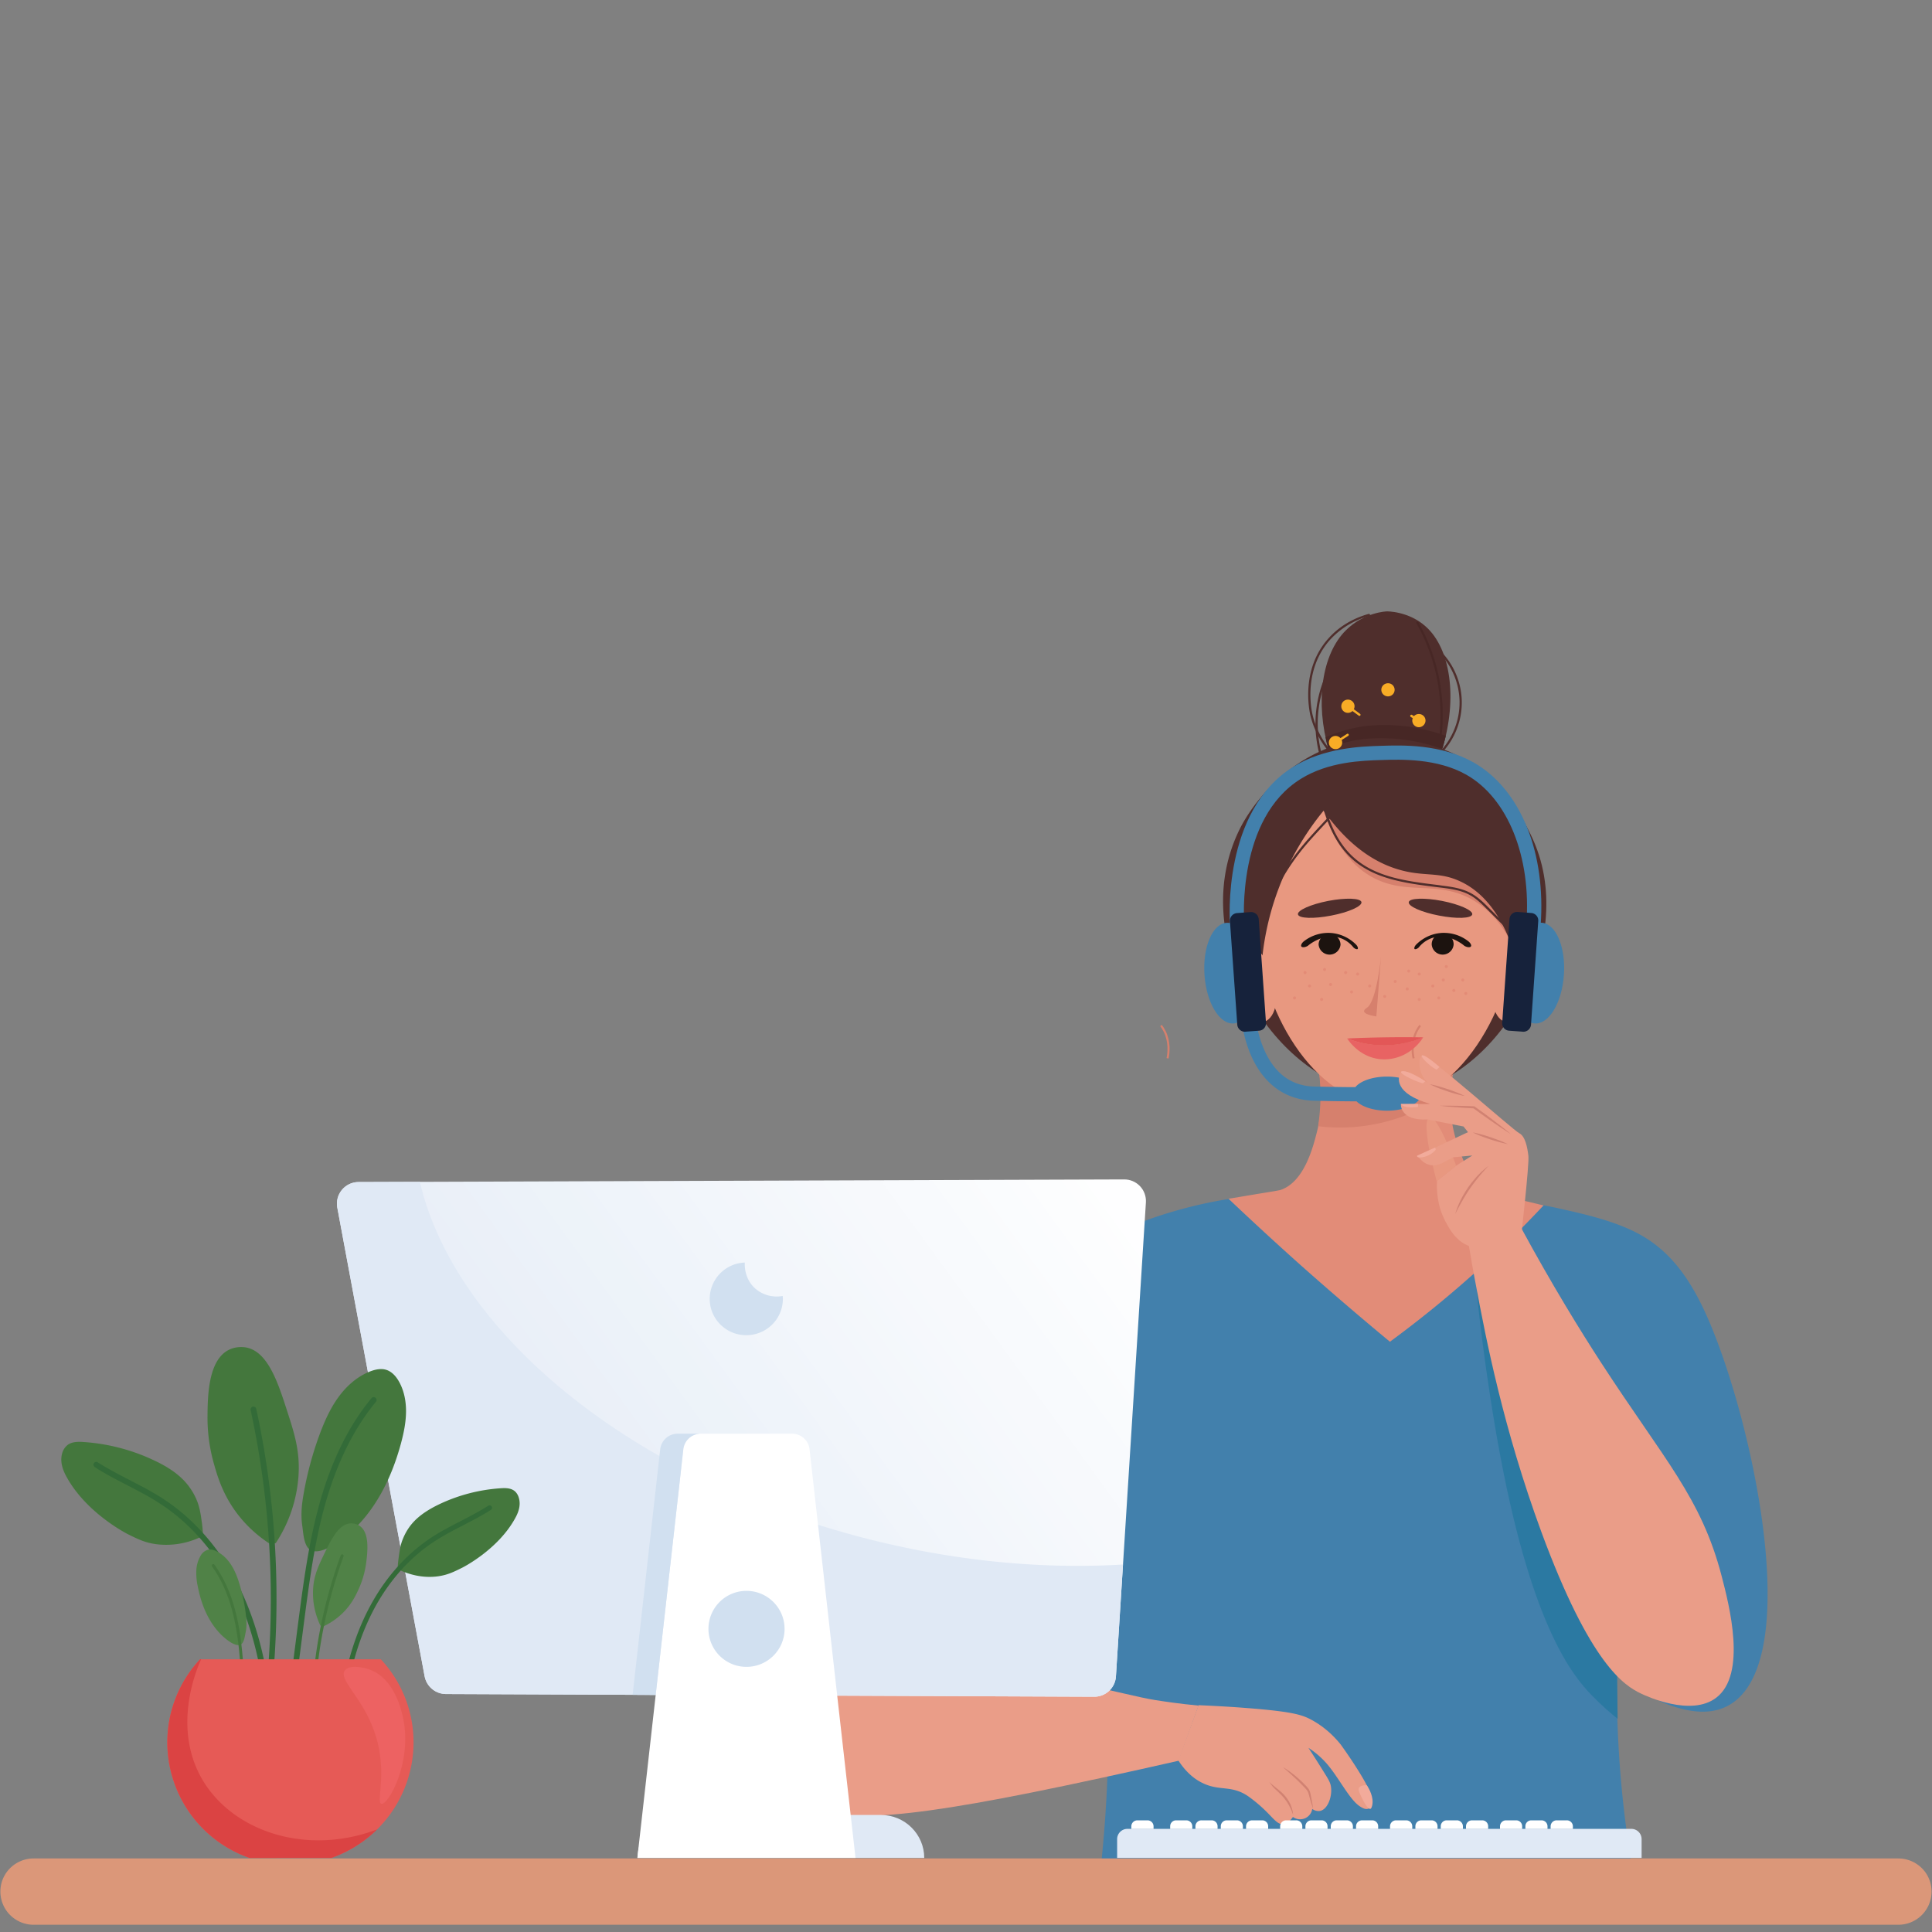
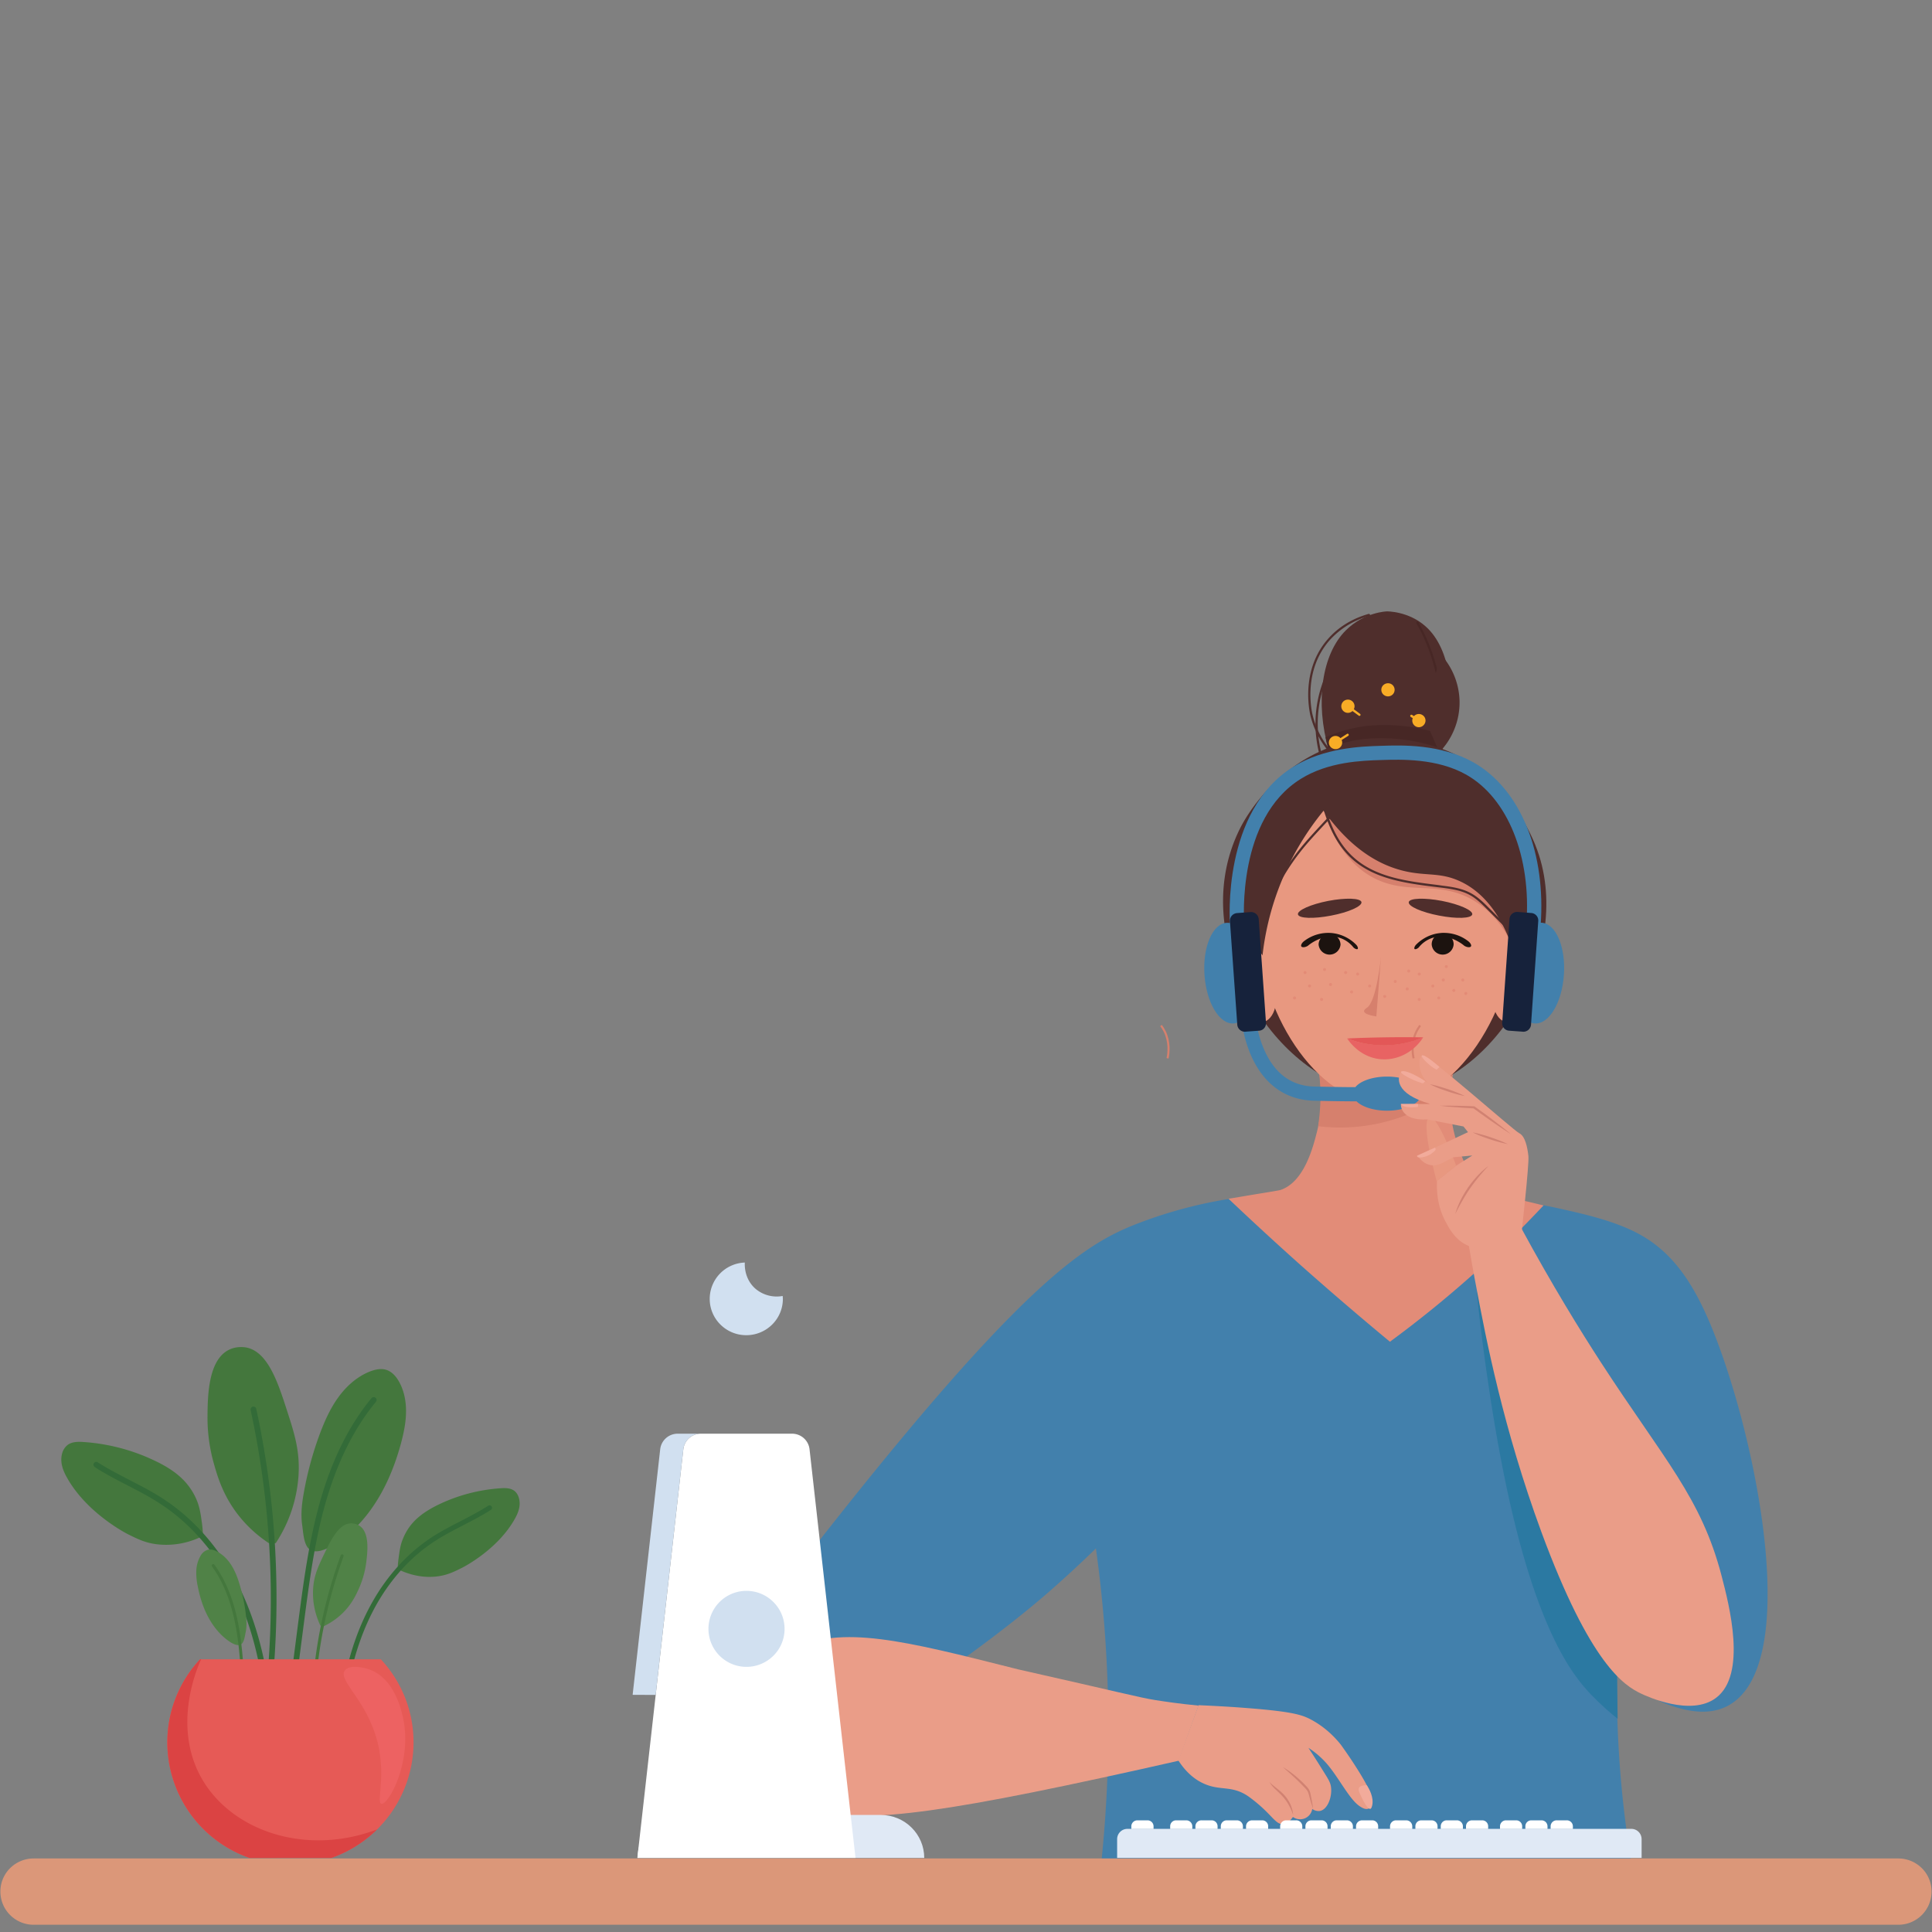
<svg xmlns="http://www.w3.org/2000/svg" width="100" height="100" version="1.0" viewBox="0 0 75 75">
  <rect x="0" y="0" width="75" height="75" fill="#808080" stroke="none" />
  <defs>
    <clipPath id="a">
      <path d="M27 46h42v28.719H27Zm0 0" />
    </clipPath>
    <clipPath id="b">
      <path d="M51 23.719h6V30h-6Zm0 0" />
    </clipPath>
    <clipPath id="c">
      <path d="M50 23.719h4V30h-4Zm0 0" />
    </clipPath>
    <clipPath id="d">
-       <path d="M13.063 45.758h31.453v20.144H13.063Zm0 0" />
-     </clipPath>
+       </clipPath>
    <clipPath id="e">
      <path d="m42.477 65.867-25.168-.105a.845.845 0 0 1-.825-.688c-1.132-6.062-2.261-12.129-3.39-18.195a.84.84 0 0 1 .824-.992l29.719-.102a.84.84 0 0 1 .847.89c-.386 6.134-.777 12.27-1.164 18.407a.842.842 0 0 1-.843.785Zm0 0" />
    </clipPath>
    <clipPath id="f">
      <path d="m42.477 65.867-25.168-.105a.845.845 0 0 1-.825-.688c-1.132-6.062-2.261-12.129-3.39-18.195a.84.84 0 0 1 .824-.992l29.719-.102a.84.84 0 0 1 .847.89c-.386 6.134-.777 12.27-1.164 18.407a.842.842 0 0 1-.843.785" />
    </clipPath>
    <clipPath id="g">
      <path d="m3.375 52.773 20.594 28.028 30.164-21.926-20.59-28.023Zm0 0" />
    </clipPath>
    <clipPath id="i">
      <path d="M.016 72.133h74.968v2.586H.016Zm0 0" />
    </clipPath>
    <linearGradient id="h" x1="-.101" x2="1.019" y1="0" y2="0" gradientTransform="matrix(26.899 -19.548 19.656 26.751 16.255 64.559)" gradientUnits="userSpaceOnUse">
      <stop offset="0" stop-color="#E0E9F5" />
      <stop offset=".063" stop-color="#E0E9F5" />
      <stop offset=".094" stop-color="#E0E9F5" />
      <stop offset=".109" stop-color="#E0E9F5" />
      <stop offset=".125" stop-color="#E0EAF5" />
      <stop offset=".141" stop-color="#E1EAF5" />
      <stop offset=".148" stop-color="#E1EAF5" />
      <stop offset=".156" stop-color="#E2EAF6" />
      <stop offset=".188" stop-color="#E2EBF6" />
      <stop offset=".203" stop-color="#E3ECF6" />
      <stop offset=".219" stop-color="#E4ECF6" />
      <stop offset=".234" stop-color="#E5ECF7" />
      <stop offset=".25" stop-color="#E5ECF7" />
      <stop offset=".266" stop-color="#E6EDF7" />
      <stop offset=".281" stop-color="#E6EDF7" />
      <stop offset=".313" stop-color="#E7EDF7" />
      <stop offset=".32" stop-color="#E7EEF7" />
      <stop offset=".328" stop-color="#E8EFF8" />
      <stop offset=".344" stop-color="#E9EFF8" />
      <stop offset=".359" stop-color="#E9EFF8" />
      <stop offset=".375" stop-color="#EAEFF8" />
      <stop offset=".391" stop-color="#EAF0F8" />
      <stop offset=".406" stop-color="#EBF0F8" />
      <stop offset=".438" stop-color="#EBF1F9" />
      <stop offset=".445" stop-color="#ECF1F9" />
      <stop offset=".453" stop-color="#ECF2F9" />
      <stop offset=".469" stop-color="#ECF2F9" />
      <stop offset=".484" stop-color="#EDF3F9" />
      <stop offset=".5" stop-color="#EDF3F9" />
      <stop offset=".516" stop-color="#EEF3F9" />
      <stop offset=".523" stop-color="#EEF3FA" />
      <stop offset=".531" stop-color="#EFF4FA" />
      <stop offset=".563" stop-color="#EFF4FA" />
      <stop offset=".57" stop-color="#F0F4FA" />
      <stop offset=".578" stop-color="#F1F5FA" />
      <stop offset=".594" stop-color="#F1F5FA" />
      <stop offset=".602" stop-color="#F1F5FB" />
      <stop offset=".609" stop-color="#F2F6FB" />
      <stop offset=".625" stop-color="#F2F6FB" />
      <stop offset=".641" stop-color="#F3F6FB" />
      <stop offset=".648" stop-color="#F3F6FB" />
      <stop offset=".656" stop-color="#F3F7FB" />
      <stop offset=".672" stop-color="#F4F7FB" />
      <stop offset=".688" stop-color="#F4F8FB" />
      <stop offset=".695" stop-color="#F4F8FC" />
      <stop offset=".703" stop-color="#F5F8FC" />
      <stop offset=".719" stop-color="#F6F8FC" />
      <stop offset=".734" stop-color="#F6F9FC" />
      <stop offset=".75" stop-color="#F7F9FC" />
      <stop offset=".766" stop-color="#F7F9FC" />
      <stop offset=".773" stop-color="#F7F9FC" />
      <stop offset=".781" stop-color="#F8FAFD" />
      <stop offset=".797" stop-color="#F8FAFD" />
      <stop offset=".813" stop-color="#F8FAFD" />
      <stop offset=".828" stop-color="#F9FBFD" />
      <stop offset=".844" stop-color="#F9FBFD" />
      <stop offset=".852" stop-color="#FAFBFD" />
      <stop offset=".859" stop-color="#FAFCFE" />
      <stop offset=".875" stop-color="#FAFCFE" />
      <stop offset=".891" stop-color="#FBFCFE" />
      <stop offset=".906" stop-color="#FCFDFE" />
      <stop offset=".922" stop-color="#FCFDFE" />
      <stop offset=".938" stop-color="#FDFDFE" />
      <stop offset=".945" stop-color="#FDFEFE" />
      <stop offset=".953" stop-color="#FEFEFF" />
      <stop offset=".969" stop-color="#FEFEFF" />
      <stop offset=".984" stop-color="#FEFEFF" />
      <stop offset="1" stop-color="#FFF" />
    </linearGradient>
  </defs>
  <g clip-path="url(#a)">
    <path fill="#4280ac" d="M63.613 73.852c-7.023.054-14.047.113-21.07.168a50.378 50.378 0 0 0 0-13.91 46.218 46.218 0 0 1-1.848 1.706c-.715.621-2.156 1.813-4.59 3.496a65.874 65.874 0 0 1-7.253 4.356c-.438-.223-.973-.586-1.286-1.195-.859-1.668.555-4.028 4.977-9.602 7.418-9.351 9.73-10.652 11.672-11.394a17.619 17.619 0 0 1 5.457-1.137 67.22 67.22 0 0 0 8.223.176c.668.05 1.59.164 2.671.406.961.215 2.184.488 3.133 1.023 1.356.766 2.18 2.082 2.918 4.012 1.672 4.36 3.324 12.887.387 14.297-.43.207-1.211.379-2.574-.215-.418-2.16-.832-4.324-1.246-6.488a42.018 42.018 0 0 0 .43 14.3" />
  </g>
  <path fill="#2b79a2" d="M57.34 50.14c0-.003 0-.007-.004-.007-.027.004.32 3.297.914 6.433 1.25 6.63 2.82 8.489 3.516 9.22.414.429.789.745 1.03.937-.01-1.067-.026-2.133-.042-3.2-3.219-7.93-5.363-13.218-5.414-13.382" />
  <path fill="#e28c78" d="M57.906 46.324c.121.043.149.035 1.285.297.309.07.563.133.73.172a42.825 42.825 0 0 1-2.702 2.645 43.545 43.545 0 0 1-3.262 2.648 133.126 133.126 0 0 1-3.434-2.945 127.37 127.37 0 0 1-2.832-2.606c.239-.039.594-.097 1.032-.172.632-.101.949-.156.984-.168.922-.308 1.266-1.66 1.418-2.261.23-.91.188-1.75.063-2.41h5.25c-.137.62-.266 1.69.136 2.878.227.668.555 1.63 1.332 1.922" />
  <path fill="#d6806d" d="M56.254 42.371c.016-.101.031-.207.055-.312.023-.13.05-.25.078-.364-.383.364-.801.657-1.242.856-.18.082-.727.304-1.391.308-1.371.004-2.328-.96-2.543-1.187a7.696 7.696 0 0 1-.043 2.047c.578.07 1.5.11 2.586-.164a7.151 7.151 0 0 0 2.5-1.184" />
  <path fill="#4f2e2c" d="M59.75 33.219c-.715-2.258-2.984-4.567-5.965-4.567-3.09.004-5.406 2.48-6.05 4.868-1.114 4.113 2.453 9.027 6.18 8.96 3.76-.066 7.12-5.195 5.835-9.261" />
  <path fill="#e89880" d="M58.828 35.84c0 3.234-2.285 7.047-5.074 7.02-2.738-.028-4.895-3.743-4.957-6.848-.067-3.27 2.168-7.168 4.957-7.192 2.766-.023 5.074 3.77 5.074 7.02" />
  <path fill="#4f2e2c" d="M54.688 35.02c-.032.16.496.394 1.175.523.68.133 1.258.113 1.29-.047.027-.156-.497-.39-1.176-.523-.68-.13-1.258-.11-1.29.047M52.852 35.02c.027.16-.497.394-1.176.523-.68.133-1.258.113-1.29-.047-.03-.156.497-.39 1.176-.523.68-.13 1.258-.11 1.29.047" />
  <path fill="#d6806d" d="M53.61 37.14s-.165 1.735-.547 1.981c-.387.242.367.336.367.336l.18-2.316" />
  <path fill="#e38b76" d="M55.152 37.813a.058.058 0 0 1-.058.058.06.06 0 0 1-.059-.059.06.06 0 0 1 .059-.058c.035 0 .058.027.058.059M54.688 38.39a.058.058 0 0 1-.06.06.058.058 0 0 1-.058-.06.06.06 0 0 1 .059-.058.06.06 0 0 1 .059.059M53.813 38.684c0 .03-.028.054-.06.054-.03 0-.058-.023-.058-.054 0-.036.028-.059.059-.059.031 0 .059.023.059.059M51.363 38.797a.058.058 0 0 1-.058.058c-.035 0-.059-.023-.059-.058 0-.031.024-.059.059-.059a.06.06 0 0 1 .058.059M55.152 38.797c0 .035-.023.058-.058.058a.058.058 0 0 1-.059-.058.06.06 0 0 1 .059-.059c.035 0 .058.028.058.059M55.68 38.277c0 .032-.028.055-.059.055-.031 0-.059-.023-.059-.055 0-.035.028-.058.06-.058.03 0 .058.023.058.058M56.086 38.043a.058.058 0 0 1-.059.059.06.06 0 0 1-.058-.059.06.06 0 0 1 .058-.059c.035 0 .059.028.059.059M55.91 38.738c0 .035-.023.059-.055.059-.035 0-.058-.024-.058-.059 0-.031.023-.054.058-.054.032 0 .055.023.055.054M56.203 37.523c0 .032-.027.055-.058.055-.032 0-.06-.023-.06-.055 0-.035.028-.058.06-.058.03 0 .058.023.058.058M56.844 38.043a.058.058 0 0 1-.059.059.06.06 0 0 1-.058-.059.06.06 0 0 1 .058-.059c.035 0 .059.028.059.059M54.219 38.102a.058.058 0 0 1-.059.058c-.031 0-.055-.027-.055-.058 0-.032.024-.059.055-.059.035 0 .059.027.059.059M54.746 37.695a.06.06 0 0 1-.059.059.06.06 0 0 1-.058-.059.06.06 0 0 1 .059-.058.06.06 0 0 1 .058.058M52.762 37.813a.06.06 0 0 1-.059.058.06.06 0 0 1-.058-.059.06.06 0 0 1 .058-.058.06.06 0 0 1 .059.059M50.895 38.277c0 .032-.028.055-.06.055-.03 0-.058-.023-.058-.055 0-.035.028-.058.059-.058.031 0 .059.023.059.058M52.527 38.508a.058.058 0 0 1-.058.058.06.06 0 0 1-.059-.058.06.06 0 0 1 .059-.059c.035 0 .058.028.058.059M53.23 38.277c0 .032-.027.055-.058.055-.035 0-.059-.023-.059-.055 0-.035.024-.058.059-.058.031 0 .058.023.058.058M56.496 38.45a.06.06 0 0 1-.059.058.06.06 0 0 1-.058-.059.06.06 0 0 1 .059-.058.06.06 0 0 1 .058.058M56.96 38.566a.058.058 0 0 1-.058.059.06.06 0 0 1-.058-.059.06.06 0 0 1 .058-.058c.035 0 .059.027.059.058M52.297 37.754a.06.06 0 0 1-.059.059.058.058 0 0 1-.058-.06c0-.03.023-.058.058-.058a.06.06 0 0 1 .059.059M51.71 38.219a.058.058 0 0 1-.058.058.06.06 0 0 1-.058-.058.06.06 0 0 1 .058-.059c.035 0 .059.028.059.059M50.313 38.738a.058.058 0 0 1-.06.059.058.058 0 0 1-.058-.059c0-.031.028-.054.059-.054.031 0 .059.023.059.054M50.719 37.754a.058.058 0 0 1-.059.059c-.031 0-.055-.028-.055-.06 0-.03.024-.058.055-.058.035 0 .059.028.059.059M51.477 37.637c0 .031-.024.058-.055.058a.058.058 0 0 1-.059-.058c0-.032.024-.059.059-.059.031 0 .055.027.055.059" />
  <path fill="#1c130f" d="M51.727 36.223a1.543 1.543 0 0 0-1.114.32c-.086.07-.12.156-.097.195.023.043.136.051.257-.023.032-.031.614-.52 1.258-.3.258.089.426.257.512.366.066.063.14.078.16.059.024-.024.008-.09-.047-.156a1.542 1.542 0 0 0-.93-.461M55.89 36.223a1.535 1.535 0 0 1 1.114.32c.086.07.125.156.098.195-.024.043-.137.051-.258-.023-.032-.031-.614-.52-1.254-.3-.262.089-.43.257-.516.366-.066.063-.14.078-.16.059-.023-.024-.008-.09.047-.156.086-.09.406-.403.93-.461" />
  <path fill="#d6806d" d="M51.383 31.469c.539 1.597 1.316 2.281 1.93 2.605 1.34.707 2.53.067 3.906.89.836.505 1.293 1.278 1.543 1.84a3.997 3.997 0 0 0-.34-1.324c-.125-.27-.59-1.207-1.547-1.746-.91-.515-1.465-.21-2.531-.43-.774-.156-1.824-.585-2.961-1.835" />
  <path fill="#4f2e2c" d="M52.883 28.695c-3.133.438-4.559 3.102-4.719 3.414-1.309 2.559-.367 5.008-.215 5.38.344-.028.688-.06 1.031-.087a10.753 10.753 0 0 1 2.403-5.933c1.043 1.472 2.094 2.043 2.894 2.281.989.297 1.551.074 2.383.453 1.168.527 1.774 1.738 2.102 2.73.238-.015.472-.035.707-.05a6.19 6.19 0 0 0 .37-2.137c-.003-.633-.109-2.598-1.632-4.215-2.105-2.23-5.094-1.867-5.324-1.836" />
  <path fill="#e89880" d="M59.785 38.465c-.293.84-.906 1.379-1.375 1.2-.469-.18-.61-1.009-.316-1.849.293-.84.91-1.379 1.379-1.199.465.18.605 1.008.312 1.848" />
  <path fill="none" stroke="#d6806d" stroke-miterlimit="10" stroke-width="20" d="M13778.796 8727.47c-12.744-16.476-24.577-35.697-35.5-56.749-50.975-104.342-39.142-208.685-28.219-261.772" transform="matrix(.004 0 0 -.004 .015 74.72)" />
  <path fill="#e89880" d="M47.71 38.465c.294.84.907 1.379 1.376 1.2.465-.18.61-1.009.316-1.849-.293-.84-.91-1.379-1.379-1.199-.464.18-.605 1.008-.312 1.848" />
  <path fill="none" stroke="#d6806d" stroke-miterlimit="10" stroke-width="20" d="M11263.725 8727.47c12.744-16.476 24.577-35.697 35.5-56.749 50.976-104.342 39.142-208.685 28.219-261.772" transform="matrix(.004 0 0 -.004 .015 74.72)" />
  <path fill="#1c130f" d="M56.43 36.66a.427.427 0 0 1-.852 0 .426.426 0 0 1 .852 0M52.04 36.66a.427.427 0 0 1-.852 0 .426.426 0 0 1 .851 0" />
  <path fill="#e86363" d="M55.246 40.27c-.3.125-.82.296-1.484.304a3.956 3.956 0 0 1-1.465-.261c.058.09.473.707 1.25.8.664.078 1.328-.254 1.7-.843" />
  <path fill="#e35757" d="M52.297 40.313a49.255 49.255 0 0 1 2.95-.043 3.917 3.917 0 0 1-2.95.042" />
  <g clip-path="url(#b)">
    <path fill="#4f2e2c" d="M55.355 24.328c.954.856 1.235 2.774.637 4.735-.668.097-1.422.167-2.242.18-.793.007-1.52-.044-2.168-.122-.539-1.863-.27-3.723.664-4.652.719-.715 1.594-.735 1.594-.735s.844-.015 1.515.594" />
  </g>
  <path fill="#472725" d="M52.883 28.695a6.923 6.923 0 0 1 3.078.371c.012-.003.02-.003.031-.003.051-.168.094-.333.133-.497a6.976 6.976 0 0 0-3.113-.382 5.925 5.925 0 0 0-1.555.437c.027.14.063.277.102.418a5.868 5.868 0 0 1 1.324-.344" />
  <g clip-path="url(#c)">
    <path fill="#4f2e2c" d="M51.598 29.168a.058.058 0 0 1-.035-.016 3.446 3.446 0 0 1-.696-1.386c-.039-.176-.383-1.77.7-2.98.507-.571 1.132-.833 1.562-.954a.048.048 0 0 1 .055.031.04.04 0 0 1-.032.051 3.176 3.176 0 0 0-1.523.926c-1.05 1.18-.719 2.734-.676 2.906.117.492.344.945.676 1.352.016.015.012.043-.004.058a.042.042 0 0 1-.027.012" />
  </g>
  <path fill="#4f2e2c" d="M51.246 29.25c-.02 0-.035-.012-.043-.031a4.683 4.683 0 0 1 .426-3.348c.207-.379.465-.726.715-1.066a.044.044 0 0 1 .062-.008c.016.015.024.039.008.058-.25.336-.508.684-.71 1.055a4.596 4.596 0 0 0-.415 3.285.048.048 0 0 1-.031.055h-.012" />
  <path fill="#472725" d="M55.871 28.953h-.004a.044.044 0 0 1-.035-.05 7.276 7.276 0 0 0-.848-4.712c-.011-.023-.007-.046.016-.058a.044.044 0 0 1 .059.015 7.329 7.329 0 0 1 .855 4.77.042.042 0 0 1-.043.035" />
-   <path fill="#4f2e2c" d="M55.906 29.277c-.011 0-.02-.004-.031-.011-.016-.016-.016-.043 0-.063a2.775 2.775 0 0 0 .785-1.973 2.778 2.778 0 0 0-.847-1.945c-.016-.015-.016-.043 0-.062a.042.042 0 0 1 .058 0c.547.523.863 1.254.875 2.007a2.861 2.861 0 0 1-.809 2.032.036.036 0 0 1-.03.015M58.996 36.55a.036.036 0 0 1-.031-.015L57.75 35.32c-.21-.21-.426-.43-.691-.574-.32-.176-.684-.234-1.09-.285l-.168-.02c-1.188-.148-2.418-.3-3.297-1.082-.848-.754-1.149-1.875-1.43-3.152-.004-.023.012-.043.035-.05a.044.044 0 0 1 .051.034c.278 1.262.574 2.368 1.399 3.102.863.77 2.078.918 3.254 1.062l.167.024c.399.05.786.11 1.118.293.277.148.5.371.715.586l1.214 1.219c.016.015.016.043 0 .062a.044.044 0 0 1-.03.012" />
+   <path fill="#4f2e2c" d="M55.906 29.277c-.011 0-.02-.004-.031-.011-.016-.016-.016-.043 0-.063a2.775 2.775 0 0 0 .785-1.973 2.778 2.778 0 0 0-.847-1.945c-.016-.015-.016-.043 0-.062a.042.042 0 0 1 .058 0a2.861 2.861 0 0 1-.809 2.032.036.036 0 0 1-.03.015M58.996 36.55a.036.036 0 0 1-.031-.015L57.75 35.32c-.21-.21-.426-.43-.691-.574-.32-.176-.684-.234-1.09-.285l-.168-.02c-1.188-.148-2.418-.3-3.297-1.082-.848-.754-1.149-1.875-1.43-3.152-.004-.023.012-.043.035-.05a.044.044 0 0 1 .051.034c.278 1.262.574 2.368 1.399 3.102.863.77 2.078.918 3.254 1.062l.167.024c.399.05.786.11 1.118.293.277.148.5.371.715.586l1.214 1.219c.016.015.016.043 0 .062a.044.044 0 0 1-.03.012" />
  <path fill="#4f2e2c" d="M48.762 36.707h-.008a.044.044 0 0 1-.035-.05 8.816 8.816 0 0 1 1.726-3.684c.285-.356.598-.692.903-1.02.441-.473.898-.965 1.257-1.508.016-.02.043-.027.063-.011.02.011.023.039.012.058-.367.551-.825 1.043-1.27 1.52-.3.324-.617.66-.898 1.015a8.692 8.692 0 0 0-1.707 3.649c-.004.02-.024.031-.043.031" />
  <path fill="#f8ac26" d="M52.063 28.688a.256.256 0 0 1-.079.355.263.263 0 0 1-.355-.078.255.255 0 0 1 .078-.356.258.258 0 0 1 .355.078" />
  <path fill="#f8ac26" d="m52.34 28.563-.281.18a.044.044 0 0 1-.059-.016c-.012-.02-.008-.047.012-.059l.281-.18a.044.044 0 0 1 .059.016c.011.02.007.047-.012.058M52.531 27.57a.256.256 0 0 1-.36.051.256.256 0 1 1 .31-.41.256.256 0 0 1 .05.36" />
  <path fill="#f8ac26" d="m52.746 27.781-.266-.195a.053.053 0 0 1-.007-.063.053.053 0 0 1 .062-.007l.266.199c.015.012.02.039.008.058a.044.044 0 0 1-.063.008M54.105 26.906a.259.259 0 0 1-.351.094.255.255 0 0 1-.098-.348.265.265 0 0 1 .352-.097c.125.07.168.226.097.351M54.863 27.836a.258.258 0 0 1 .356-.078.25.25 0 0 1 .078.351.255.255 0 0 1-.352.082.26.26 0 0 1-.082-.355" />
  <path fill="#f8ac26" d="m54.82 27.754.11.074c.011.008.008.027-.004.047s-.031.031-.04.027c-.038-.023-.074-.043-.109-.062a.056.056 0 0 1-.027-.074c.016-.02.043-.028.07-.012" />
  <path fill="#ea9d88" d="M39.527 64.805c3.922.882 4.684 1.09 5.317 1.191.37.059.953.145 1.683.215-.257.715-.515 1.426-.77 2.14-.32.07-.823.184-1.444.325-8.594 1.91-10.903 2.097-13.36 1.566-1.41-.3-2.996-.664-3.371-1.758-.473-1.398 1.176-3.566 3.14-4.472 2.005-.922 4.27-.352 8.805.793" />
  <path fill="#ea9d88" d="M50.887 66.75c.562.3.937.695 1.16.973.25.347.445.64.582.855.625.973.695 1.29.586 1.52-.012.02-.031.078-.086.109-.113.059-.27-.039-.328-.078-.414-.258-.82-1.121-1.317-1.688a3.393 3.393 0 0 0-.691-.59c.25.38.453.704.605.95.192.304.247.406.27.562.055.39-.133.887-.43.938a.414.414 0 0 1-.297-.078.474.474 0 0 1-.3.37.484.484 0 0 1-.45-.058c-.082.117-.21.266-.382.278-.223.015-.364-.215-.727-.563a5.594 5.594 0 0 0-.633-.523c-.652-.442-1.09-.184-1.761-.508-.254-.121-.61-.36-.946-.88l.785-2.144c.739.032 1.36.07 1.813.106 1.84.14 2.203.27 2.547.449" />
  <path fill="#d18272" d="M50.977 70.219a5.585 5.585 0 0 1-.153-.496c-.023-.086-.043-.164-.09-.227-.047-.062-.113-.125-.172-.187a8.054 8.054 0 0 0-.37-.36c-.126-.117-.258-.23-.387-.347.152.085.293.187.43.296a4.736 4.736 0 0 1 .48.446c.027.031.058.066.086.105.054.082.07.176.086.258.035.168.066.34.09.512M50.2 70.46a2.208 2.208 0 0 0-.157-.366 1.904 1.904 0 0 0-.223-.324c-.086-.102-.183-.188-.28-.282a1.427 1.427 0 0 1-.263-.312c.098.097.2.176.305.261.105.083.211.172.3.278.09.105.165.222.22.347.054.13.09.262.097.399" />
  <path fill="#f2ab9b" d="M53.063 69.305c-.024-.004-.25-.016-.31.105-.026.055-.01.117.048.242.074.157.277.602.398.567.012-.004.043-.02.067-.121.078-.32-.118-.66-.203-.793" />
  <path fill="#4280ac" d="M60.71 37.844c-.073 1.082-.581 1.926-1.132 1.886-.55-.039-.933-.945-.86-2.023.079-1.082.583-1.926 1.134-1.887.55.04.933.946.859 2.024" />
  <path fill="#4280ac" d="M47.75 35.918c-.016-.18-.309-4.438 2.457-6.152 1.2-.743 2.637-.79 3.406-.813.809-.027 2.313-.074 3.582.64.914.516 1.637 1.4 2.098 2.555.437 1.102.613 2.399.516 3.758l-.555-.039c.195-2.61-.723-4.883-2.332-5.793-1.133-.64-2.535-.594-3.29-.57-.773.023-2.062.066-3.132.73-2.484 1.54-2.21 5.473-2.2 5.641l-.55.043" />
  <path fill="#16223b" d="m59.117 40.05-.527-.038a.288.288 0 0 1-.274-.313l.282-4.023a.297.297 0 0 1 .316-.274l.527.04c.16.011.286.148.274.312l-.281 4.023a.297.297 0 0 1-.317.274" />
  <path fill="#4280ac" d="M46.758 37.848c.074 1.078.582 1.922 1.129 1.882.547-.039.93-.94.855-2.023-.074-1.078-.582-1.922-1.129-1.883-.547.04-.93.942-.855 2.024" />
  <path fill="#4280ac" d="M53.844 41.793c-.555 0-1.032.168-1.23.41-.36 0-.868-.008-1.59-.023-.848-.02-1.485-.461-1.895-1.313a4.28 4.28 0 0 1-.383-1.355l-.55.043c0 .03.062.777.425 1.539.5 1.043 1.328 1.61 2.39 1.636.684.016 1.231.024 1.65.024.218.215.667.363 1.183.363.734 0 1.332-.297 1.332-.664 0-.363-.598-.66-1.332-.66" />
  <path fill="#16223b" d="m48.344 40.05.527-.038a.288.288 0 0 0 .274-.313l-.282-4.02a.298.298 0 0 0-.312-.273l-.531.04a.298.298 0 0 0-.274.312l.285 4.02c.012.16.153.285.313.273" />
  <path fill="#ea9d88" d="M62.152 52.895c-.789-1.215-1.894-3-3.117-5.258-.672.23-1.347.457-2.02.687.067.39.16.95.29 1.621.379 2.024 1.054 5.512 2.53 9.524 1.903 5.156 3.216 5.96 3.864 6.273.23.11 1.946.903 2.918.168 1.211-.91.508-3.61.215-4.734-.793-3.043-2.227-4.504-4.68-8.281" />
  <path fill="#e89880" d="M55.773 45.86s-.617-2.215-.312-2.465 1.066 1.851 1.066 1.851l-.754.613" />
  <path fill="#ea9d88" d="M59.059 47.922s.308-2.703.273-3.047c-.039-.344-.125-.773-.36-.887-.23-.117-3.57-3.09-3.757-3.02-.192.071-.172.813.293 1.122 0 0-.977-.676-1.121-.473-.14.207-.274.832 1.136 1.238l-1.14.004s-.055.657 1.035.598l1.395.273.175.22-1.953.917s.367.649 1.05.23l.33-.171s.558-.051.741-.07c-.207.132-.418.261-.625.394l-.746.598c-.015.312-.012.93.328 1.57.137.258.348.656.754.879.613.332 1.469.156 2.192-.375" />
  <path fill="#d18272" d="M58.531 44.414a5.77 5.77 0 0 1-.695-.188c-.113-.038-.223-.078-.336-.12a3.998 3.998 0 0 1-.328-.145c.121.02.234.05.351.082.114.031.227.066.34.105.114.04.227.079.34.122.11.042.219.09.328.144M58.652 44.027c-.125-.078-.246-.16-.37-.242-.126-.082-.247-.168-.368-.25-.121-.086-.242-.168-.363-.258-.121-.082-.239-.172-.36-.257l.024.007c-.219-.011-.442-.023-.66-.043l-.332-.023-.328-.035c.109-.004.218-.004.332-.004.109 0 .218.004.328.004.222.004.441.008.664.02h.011l.012.007c.121.086.238.172.36.258.117.086.238.176.355.266l.352.27c.117.093.23.183.343.28M55.508 42.09c.117.023.234.05.347.082l.344.105c.114.04.227.082.336.125.113.043.223.09.328.145a3.46 3.46 0 0 1-.347-.082 5.004 5.004 0 0 1-.344-.106c-.113-.039-.227-.078-.336-.12-.11-.048-.223-.094-.328-.15" />
  <path fill="#f2ab9b" d="M55.879 41.418s-.531-.469-.664-.45c-.137.024.375.493.558.555l.106-.105M55.328 41.973s-.617-.414-.887-.387c-.265.023.489.398.801.469l.086-.082M55.05 42.855l-.667.004s.097.188.66.11l.008-.114M55.715 44.547l-.703.316a.038.038 0 0 0 .004.035c.043.07.297.028.472-.066a.812.812 0 0 0 .246-.2l-.02-.085" />
  <path fill="#d18272" d="M57.785 45.258a7.673 7.673 0 0 0-.723.883 6.718 6.718 0 0 0-.3.484 7.767 7.767 0 0 0-.27.504 3.295 3.295 0 0 1 .348-.793c.047-.082.101-.16.152-.242.059-.078.113-.157.176-.23a3.342 3.342 0 0 1 .617-.605" />
  <path fill="#e0e9f5" d="M63.328 70.996H43.766a.4.4 0 0 0-.399.399v.73h20.36v-.73a.398.398 0 0 0-.399-.399" />
  <path fill="#fff" d="M44.781 71v-.105a.234.234 0 0 0-.234-.23h-.395a.234.234 0 0 0-.234.23V71h.863M46.285 71v-.105a.233.233 0 0 0-.23-.23h-.399a.23.23 0 0 0-.23.23V71h.86M47.266 71v-.105a.23.23 0 0 0-.23-.23h-.395a.234.234 0 0 0-.235.23V71h.86M48.25 71v-.105a.233.233 0 0 0-.23-.23h-.399a.23.23 0 0 0-.23.23V71h.859M49.23 71v-.105a.23.23 0 0 0-.23-.23h-.395a.234.234 0 0 0-.234.23V71h.86M50.555 71v-.105a.234.234 0 0 0-.235-.23h-.394a.23.23 0 0 0-.23.23V71h.859M51.535 71v-.105a.23.23 0 0 0-.23-.23h-.399a.233.233 0 0 0-.23.23V71h.86M52.52 71v-.105a.233.233 0 0 0-.23-.23h-.4a.23.23 0 0 0-.23.23V71h.86M53.5 71v-.105a.23.23 0 0 0-.23-.23h-.395a.234.234 0 0 0-.234.23V71h.859M54.824 71v-.105a.234.234 0 0 0-.234-.23h-.395a.234.234 0 0 0-.234.23V71h.863M55.805 71v-.105a.23.23 0 0 0-.23-.23h-.4a.23.23 0 0 0-.23.23V71h.86M56.79 71v-.105a.234.234 0 0 0-.235-.23h-.395a.23.23 0 0 0-.23.23V71h.86M57.77 71v-.105a.23.23 0 0 0-.23-.23h-.4a.233.233 0 0 0-.23.23V71h.86M59.09 71v-.105a.23.23 0 0 0-.23-.23h-.4a.233.233 0 0 0-.23.23V71h.86M60.074 71v-.105a.233.233 0 0 0-.23-.23h-.399a.23.23 0 0 0-.23.23V71h.86M61.059 71v-.105a.234.234 0 0 0-.235-.23h-.394a.234.234 0 0 0-.235.23V71h.864" />
  <path fill="#e0e9f5" d="M34.195 70.457H26.43c-.926 0-1.68.746-1.68 1.668h11.129c0-.922-.754-1.668-1.684-1.668" />
  <g clip-path="url(#d)">
    <g clip-path="url(#e)">
      <g clip-path="url(#f)">
        <g clip-path="url(#g)">
          <path fill="url(#h)" d="M3.441 52.773 24.008 80.77l30.129-21.895-20.57-27.992Zm0 0" />
        </g>
      </g>
    </g>
  </g>
-   <path fill="#e0e9f5" d="M33.895 59.793c-9.301-2.305-16.23-8.035-17.594-13.914l-2.383.008a.84.84 0 0 0-.824.992c1.129 6.066 2.258 12.133 3.39 18.195a.845.845 0 0 0 .825.688l25.168.105a.842.842 0 0 0 .843-.785c.09-1.45.184-2.898.274-4.348-3.032.184-6.336-.109-9.7-.941" />
  <path fill="#fff" d="M30.746 55.656h-3.539a.681.681 0 0 0-.68.602l-1.785 15.867h8.469c-.598-5.29-1.191-10.578-1.785-15.867a.681.681 0 0 0-.68-.602" />
  <path fill="#d1e0f0" d="M26.527 56.258a.681.681 0 0 1 .68-.602h-.898a.681.681 0 0 0-.68.602l-1.07 9.535.894.004 1.074-9.54M30.457 63.234c0 .813-.664 1.473-1.48 1.473a1.475 1.475 0 1 1 0-2.95c.816 0 1.48.661 1.48 1.477M29.32 50.023c-.445-.398-.41-.949-.406-1.011a1.413 1.413 0 0 0-1.363 1.41c0 .781.637 1.41 1.418 1.41.785 0 1.422-.629 1.422-1.41 0-.04-.004-.074-.008-.113a1.272 1.272 0 0 1-1.063-.286" />
  <path fill="#44773d" d="M13.488 59.59c1.075-.903 1.719-2.223 2.082-3.574.106-.399.188-.801.192-1.211.004-.407-.075-.825-.278-1.18-.113-.2-.277-.383-.496-.45-.207-.062-.43-.01-.629.067-.496.196-.91.567-1.222.996-.313.43-.532.922-.719 1.418-.29.782-.508 1.594-.645 2.414-.066.39-.097.77-.039 1.16.036.25.051.614.2.829.336.48 1.261-.227 1.554-.47M8.055 54.988c.008-.781.02-2.195.84-2.593.308-.149.613-.094.66-.086.847.16 1.238 1.37 1.59 2.46.289.895.511 1.583.44 2.56a5.416 5.416 0 0 1-.882 2.577h-.265a4.989 4.989 0 0 1-1.192-1.097c-.574-.739-.789-1.45-.926-1.93a6.594 6.594 0 0 1-.265-1.89M7.105 57.438c-.32-.325-.726-.56-1.14-.754a7.572 7.572 0 0 0-2.75-.707c-.2-.012-.418-.008-.582.109a.629.629 0 0 0-.227.36c-.086.343.059.671.18.89.781 1.422 2.375 2.219 2.375 2.219.375.187.652.324 1.07.386a3.11 3.11 0 0 0 1.715-.254l.129-.175a4.302 4.302 0 0 0-.04-.414c-.034-.246-.07-.543-.187-.836a2.482 2.482 0 0 0-.543-.825" />
  <path fill="#336b38" d="M10.21 64.938h.02a.116.116 0 0 0 .09-.13c-.258-1.386-.691-2.628-1.293-3.695-.68-1.203-1.593-2.203-2.64-2.894-.434-.29-.899-.528-1.352-.762-.414-.215-.84-.434-1.238-.687-.05-.036-.117-.02-.152.03a.112.112 0 0 0 .035.153c.402.262.836.484 1.254.7.445.23.906.468 1.328.75 1.02.671 1.91 1.644 2.57 2.816.594 1.047 1.02 2.27 1.27 3.629.007.054.054.09.109.09" />
  <path fill="#44773d" d="M16.105 59.027c.278-.277.625-.48.98-.648a6.56 6.56 0 0 1 2.368-.606c.176-.011.363-.007.504.094.098.07.164.188.191.305.079.297-.046.582-.152.77-.672 1.226-2.047 1.913-2.047 1.913-.32.16-.558.278-.918.333-.656.097-1.199-.098-1.476-.22-.04-.05-.075-.1-.114-.152.004-.09.016-.21.036-.355.03-.215.058-.473.164-.723.105-.261.261-.508.464-.71" />
  <path fill="#336b38" d="M13.434 65.488c-.008 0-.012 0-.02-.004a.091.091 0 0 1-.074-.109c.219-1.191.594-2.262 1.113-3.18.582-1.035 1.371-1.898 2.274-2.496.37-.246.773-.453 1.16-.652.355-.184.722-.375 1.066-.594a.097.097 0 0 1 .133.031.092.092 0 0 1-.031.13c-.348.222-.72.413-1.078.6-.387.2-.782.403-1.145.645-.879.578-1.645 1.418-2.215 2.426-.508.903-.875 1.953-1.09 3.125a.096.096 0 0 1-.093.078M11.465 64.77c.058.003.11-.04.117-.098l.223-1.723c.195-1.484.394-3.023.8-4.488.454-1.637 1.122-2.996 1.989-4.043a.111.111 0 0 0-.016-.156.111.111 0 0 0-.156.015c-.887 1.07-1.57 2.461-2.027 4.125-.41 1.48-.614 3.028-.81 4.52l-.222 1.723a.113.113 0 0 0 .094.125h.008" />
  <path fill="#508247" d="M8.625 63.496c-.523-.496-.809-1.195-.945-1.902a2.407 2.407 0 0 1-.059-.625 1.23 1.23 0 0 1 .18-.598.48.48 0 0 1 .27-.21.483.483 0 0 1 .32.054c.25.117.449.32.593.55.145.231.243.489.32.75.122.41.208.833.25 1.258.02.204.024.399-.019.598-.027.125-.047.313-.129.418-.187.234-.64-.16-.781-.293" />
  <path fill="#44773d" d="M9.488 66.219c-.031 0-.054-.024-.058-.055l-.055-.89c-.05-.77-.102-1.563-.262-2.329-.175-.851-.472-1.57-.883-2.136-.015-.028-.011-.063.016-.079a.053.053 0 0 1 .078.012c.418.578.723 1.313.903 2.18.16.773.21 1.574.261 2.344l.055.89a.051.051 0 0 1-.05.059l-.005.004" />
  <path fill="#336b38" d="M10.52 64.863a.108.108 0 0 0 .109-.101 34.885 34.885 0 0 0-.68-10.07.117.117 0 0 0-.133-.087.117.117 0 0 0-.086.133c.711 3.29.938 6.657.68 10.008a.107.107 0 0 0 .102.117h.008" />
  <path fill="#508247" d="M14.215 60.676c.05-.418.148-1.172-.258-1.446-.152-.101-.32-.093-.348-.093-.46.023-.761.64-1.027 1.195-.219.457-.39.809-.426 1.332-.043.668.16 1.184.281 1.441.047.004.094.012.141.02a2.77 2.77 0 0 0 .719-.5c.36-.352.527-.715.637-.96.203-.458.261-.845.28-.99" />
  <path fill="#44773d" d="M12.168 65.762c-.031-.004-.05-.032-.05-.063.109-1.82.484-3.61 1.109-5.32.011-.031.043-.047.074-.035.031.011.047.043.035.074a18.856 18.856 0 0 0-1.102 5.289c0 .031-.027.055-.062.055h-.004" />
  <path fill="#e65a56" d="M12.86 72.125H9.69a4.75 4.75 0 0 1-3.195-4.484c0-1.246.48-2.38 1.27-3.227h7.02c.788.848 1.269 1.98 1.269 3.227a4.755 4.755 0 0 1-3.196 4.484" />
  <path fill="#db4343" d="M7.766 64.414h.043c-.122.258-1.157 2.566.023 4.629 1.172 2.05 4.066 3.02 6.809 1.973-.5.492-1.106.875-1.782 1.109H9.691a4.75 4.75 0 0 1-3.195-4.484c0-1.246.48-2.38 1.27-3.227" />
  <path fill="#ed6262" d="M14.457 67.02c.664 1.64.113 2.957.348 3.003.27.055 1.21-1.625.843-3.324-.062-.297-.328-1.515-1.277-1.879-.312-.117-.832-.195-.988.032-.235.335.594.972 1.074 2.168" />
  <g clip-path="url(#i)">
    <path fill="#db9779" d="M73.688 74.719H1.311a1.29 1.29 0 0 1-1.296-1.29c0-.71.578-1.284 1.296-1.284h72.376c.718 0 1.296.574 1.296 1.285a1.29 1.29 0 0 1-1.296 1.289" />
  </g>
</svg>